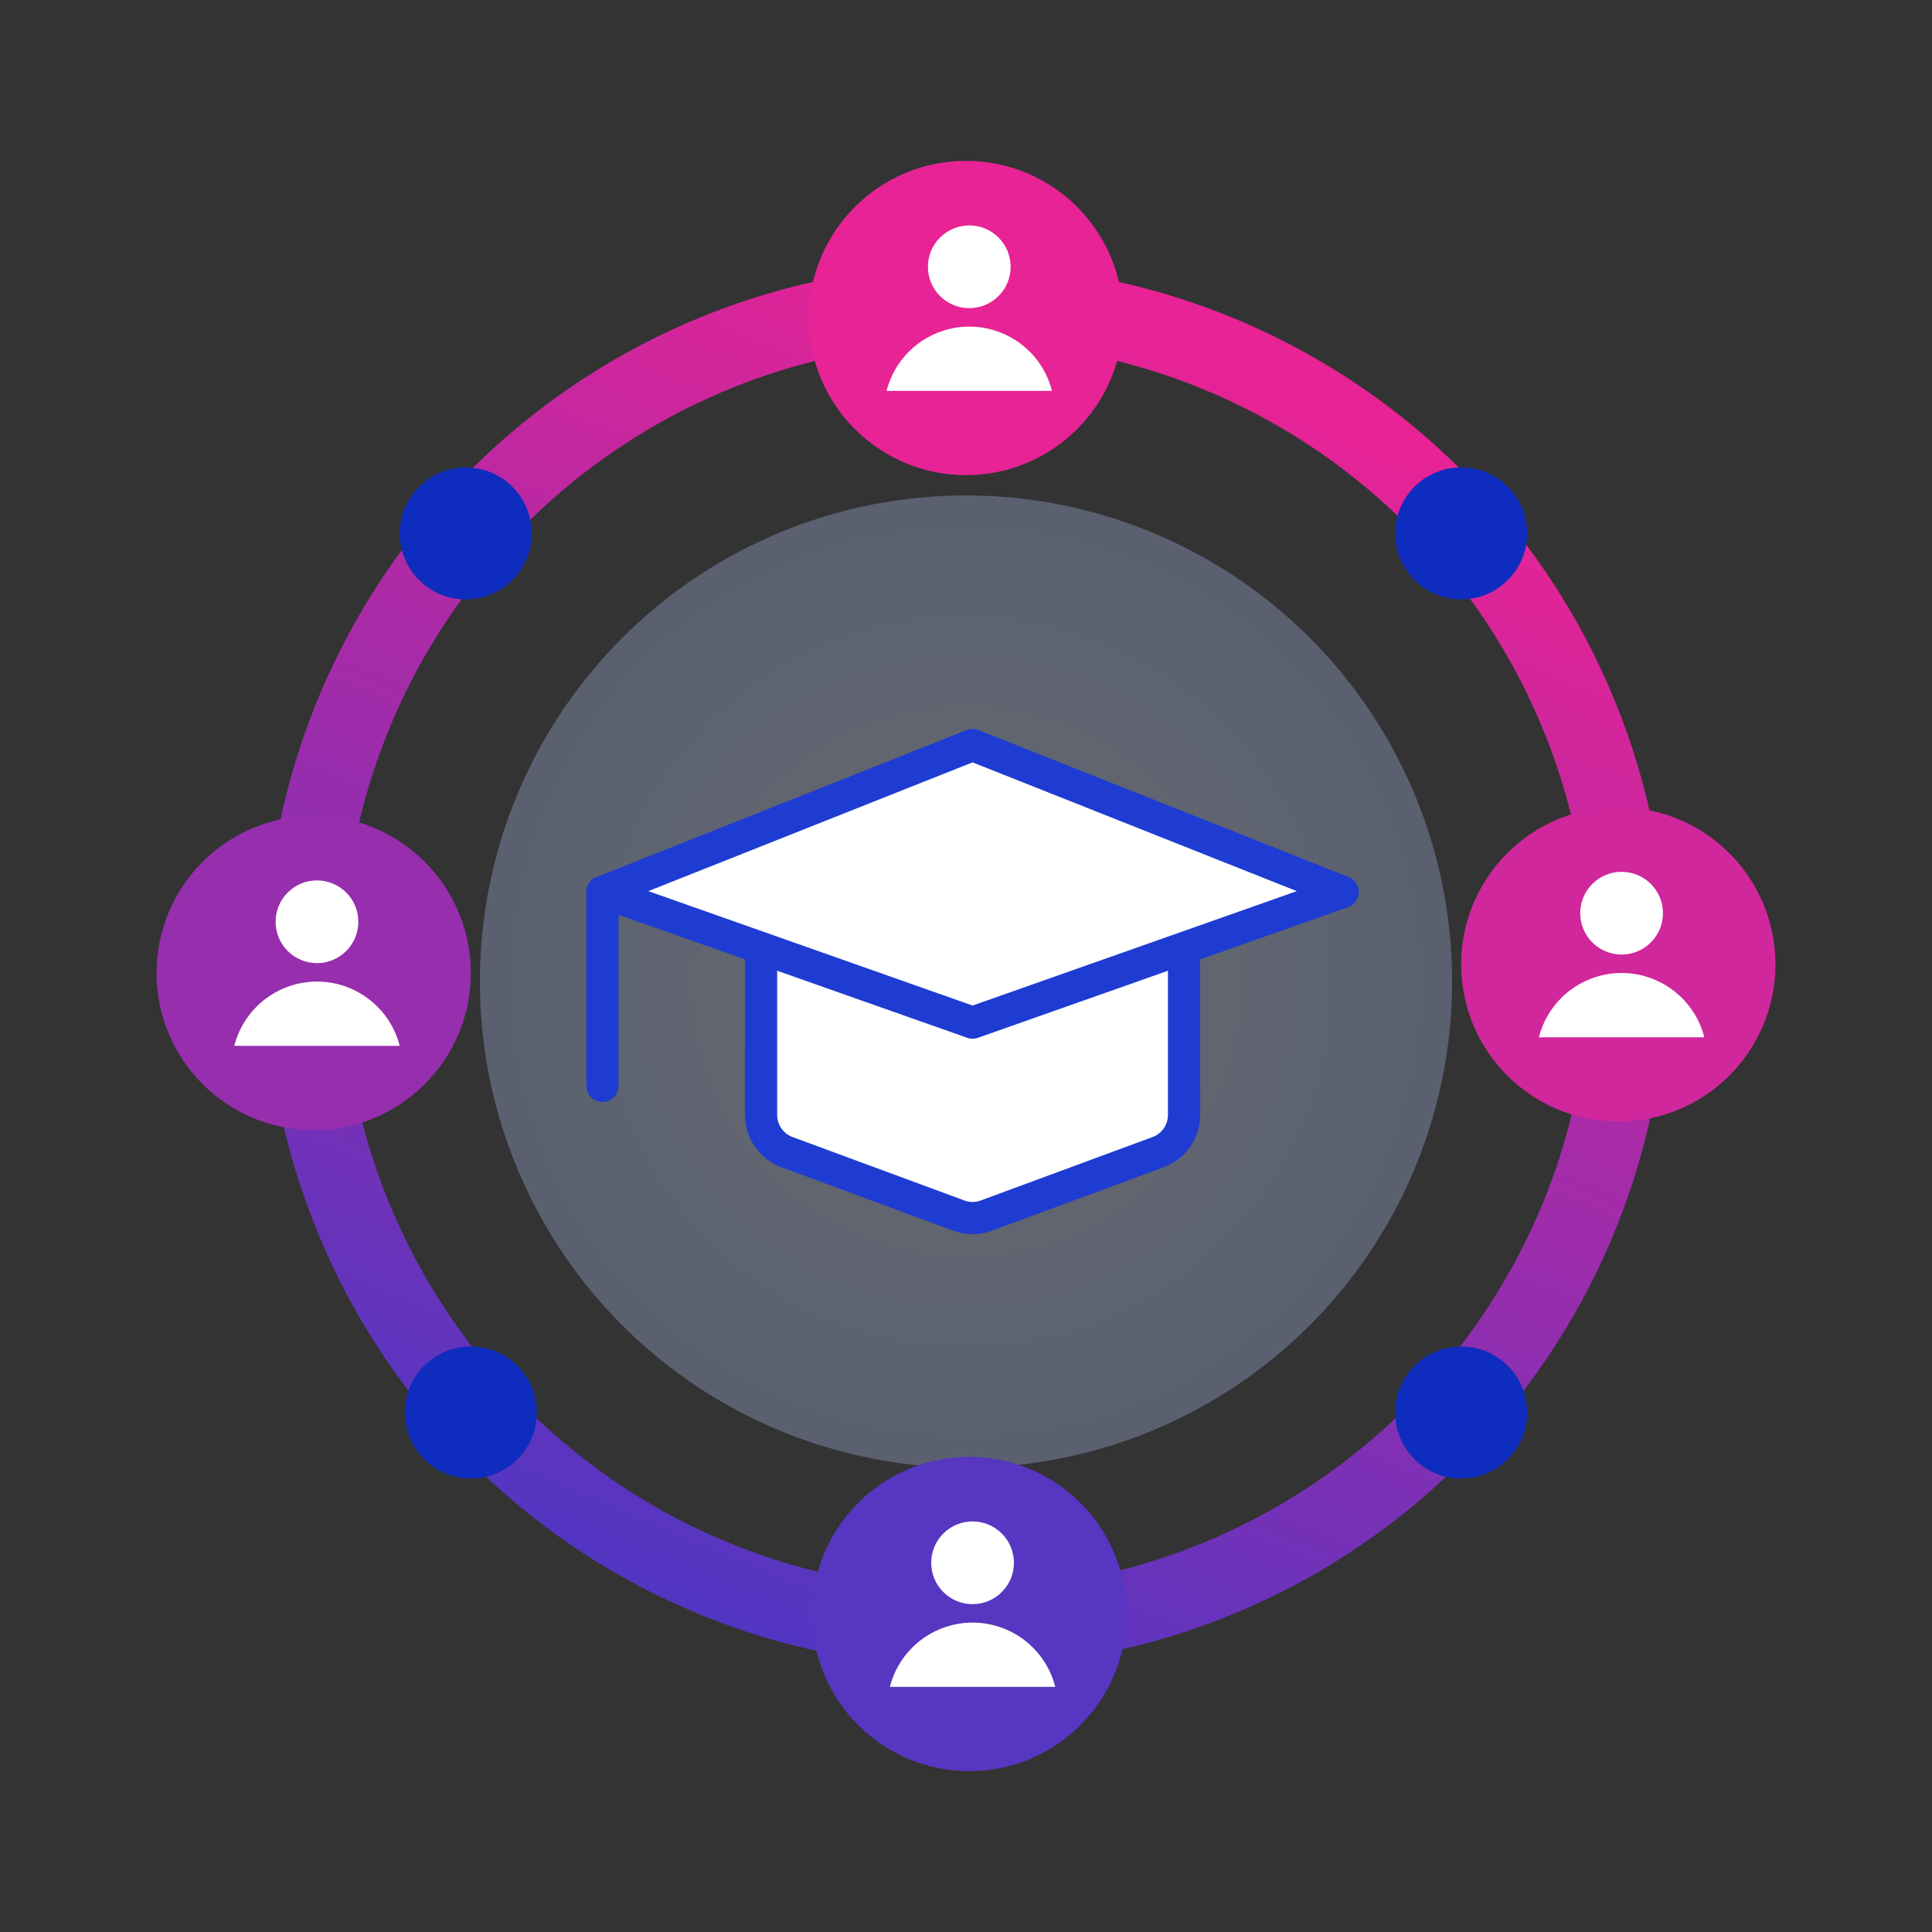
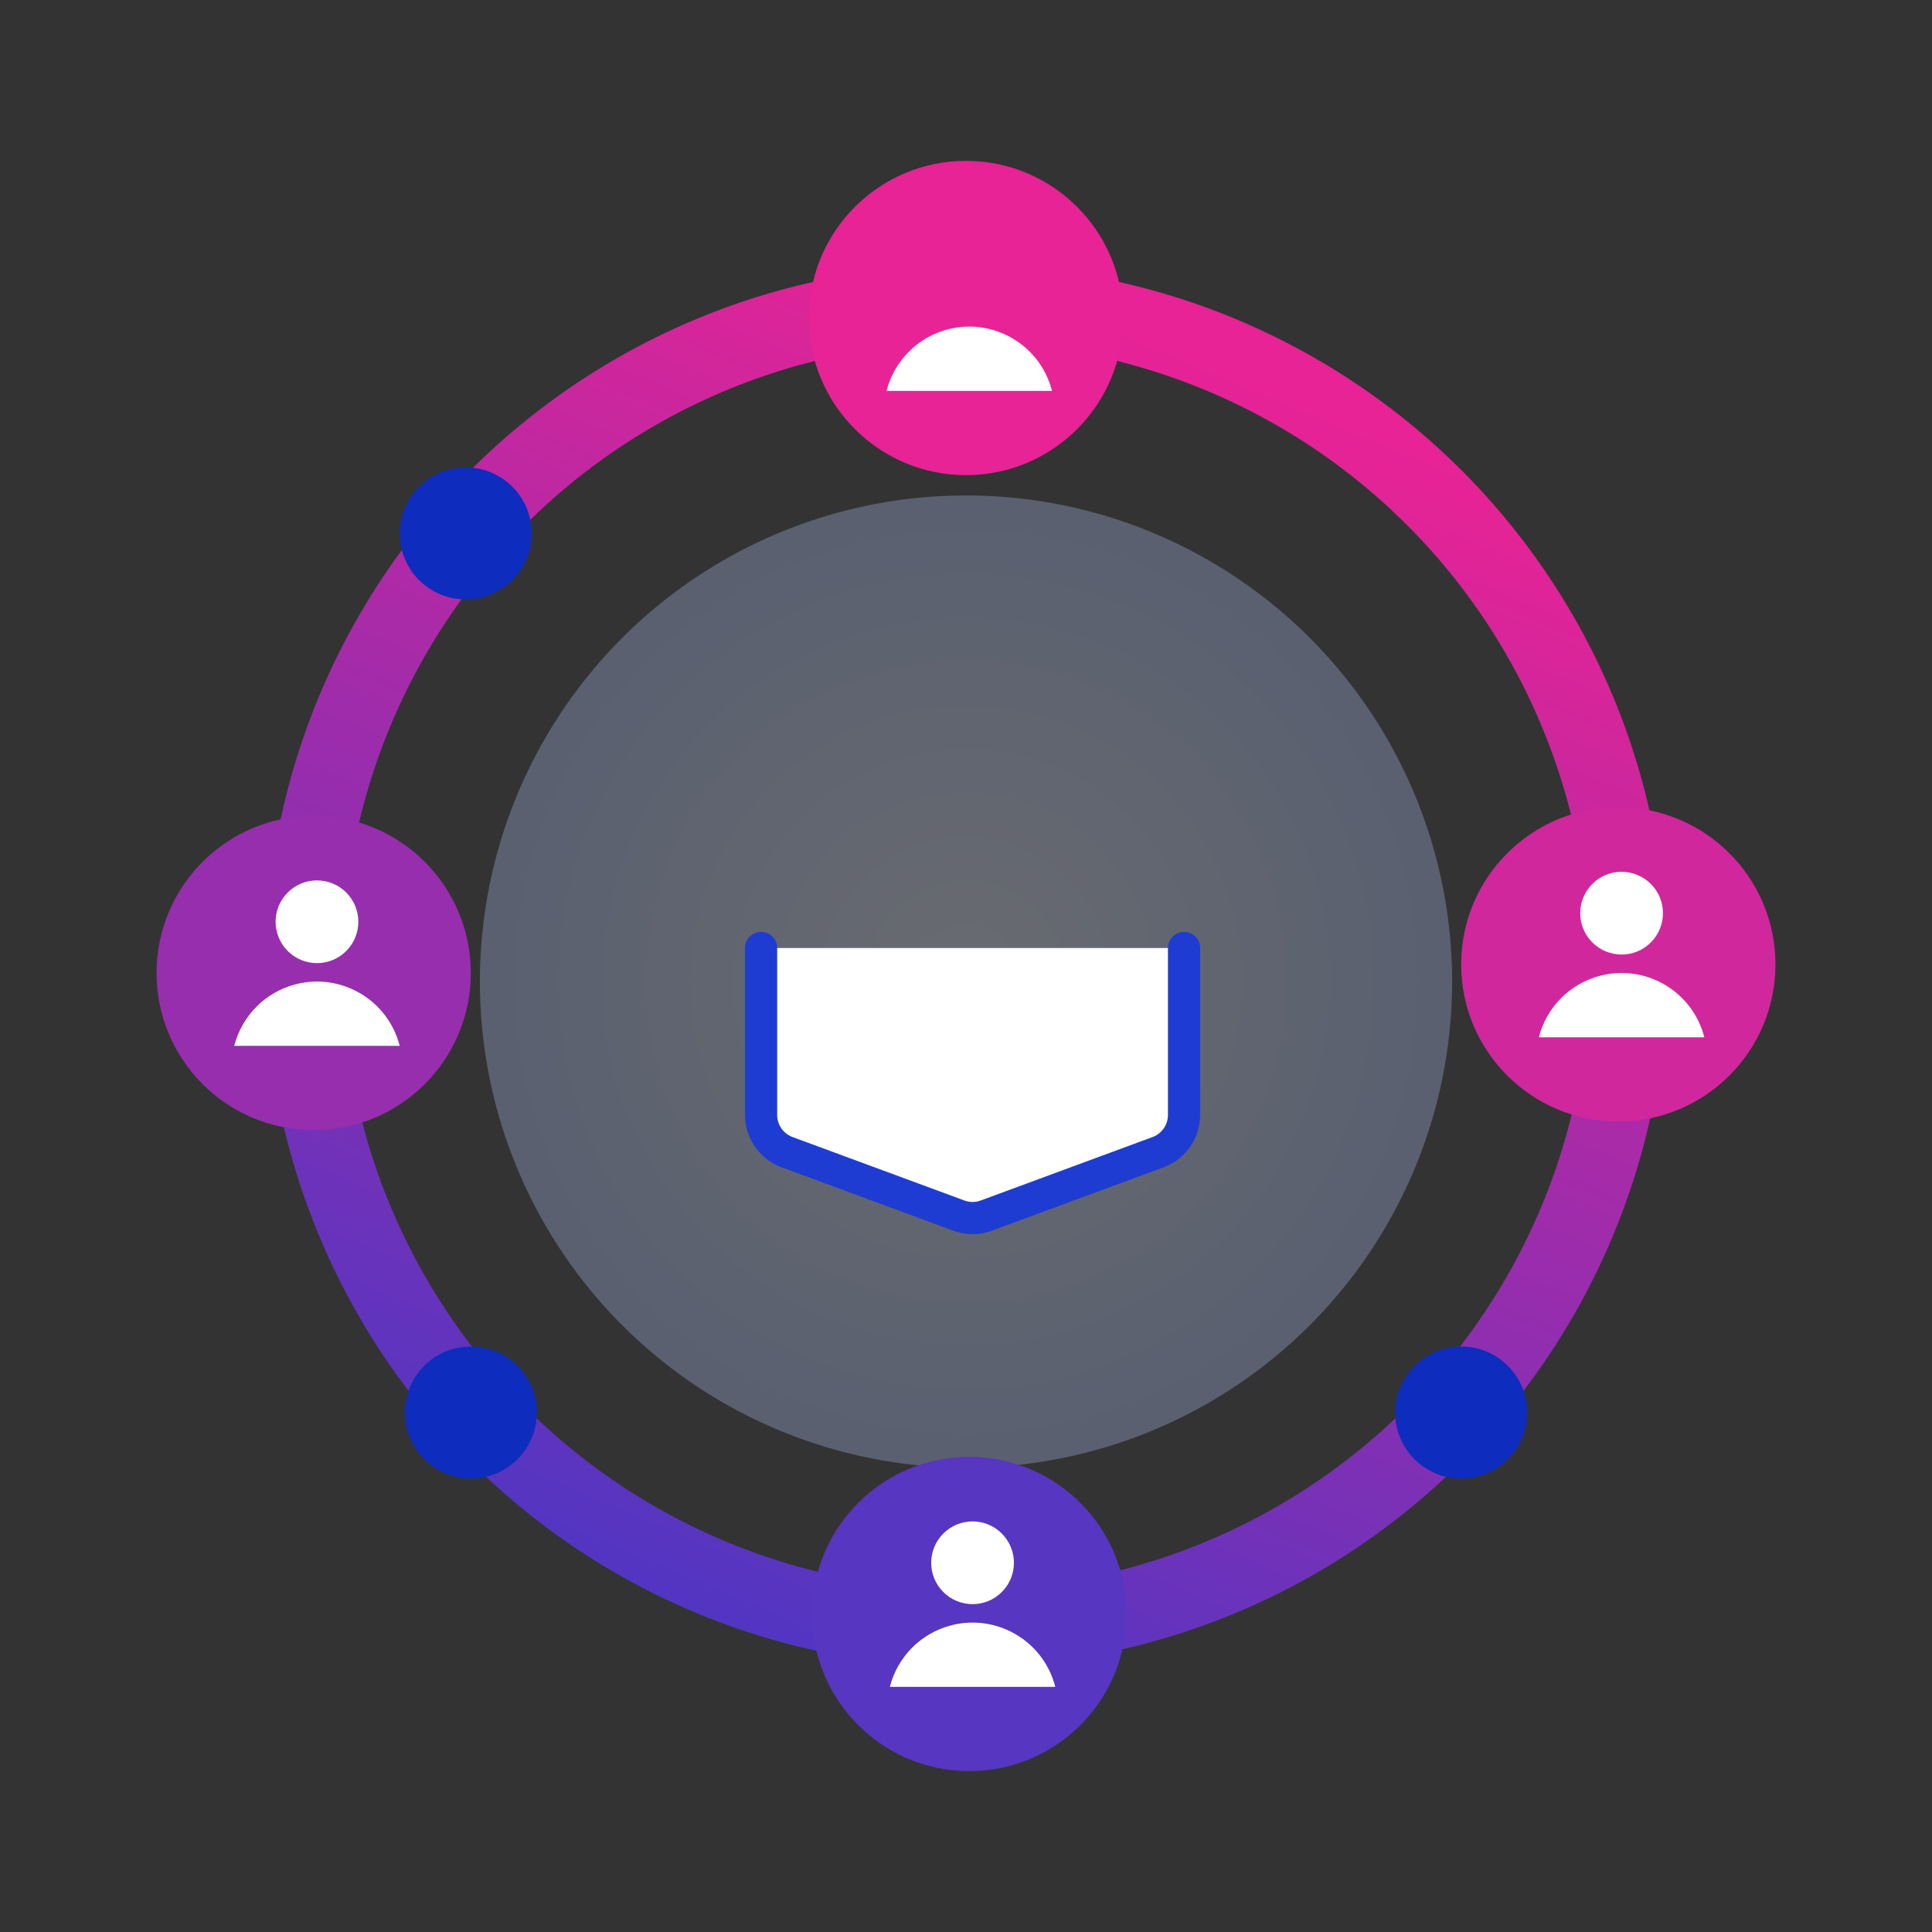
<svg xmlns="http://www.w3.org/2000/svg" width="500" height="500" viewBox="0 0 500 500" fill="none">
  <rect x="0" y="0" width="500" height="500" fill="#333333" stroke="none" />
  <circle cx="250" cy="250" r="171.397" stroke="url(#paint0_linear_209_1530)" stroke-width="20" />
  <circle cx="250" cy="254.027" r="125.806" fill="url(#paint1_radial_209_1530)" fill-opacity="0.3" />
  <circle cx="81.182" cy="251.806" r="40.668" fill="#962EAE" />
  <path d="M89.601 230.983C93.782 235.164 93.782 241.942 89.601 246.122C85.421 250.303 78.643 250.303 74.462 246.122C70.282 241.942 70.282 235.164 74.462 230.983C78.643 226.803 85.421 226.803 89.601 230.983Z" fill="white" />
  <path d="M103.442 270.668C100.427 258.843 88.397 251.702 76.572 254.717C68.737 256.715 62.62 262.833 60.622 270.668H103.442Z" fill="white" />
  <circle cx="250.849" cy="417.701" r="40.668" fill="#5736C1" />
  <path d="M259.268 396.879C263.449 401.059 263.449 407.837 259.268 412.018C255.088 416.198 248.31 416.198 244.129 412.018C239.949 407.837 239.949 401.059 244.129 396.879C248.31 392.698 255.088 392.698 259.268 396.879Z" fill="white" />
  <path d="M273.109 436.563C270.094 424.739 258.064 417.598 246.239 420.613C238.404 422.611 232.287 428.729 230.289 436.563H273.109Z" fill="white" />
  <circle cx="418.818" cy="249.585" r="40.668" fill="#D0279D" />
  <path d="M427.237 228.762C431.417 232.943 431.417 239.721 427.237 243.901C423.056 248.082 416.278 248.082 412.097 243.901C407.917 239.721 407.917 232.943 412.097 228.762C416.278 224.582 423.056 224.582 427.237 228.762Z" fill="white" />
  <path d="M441.077 268.447C438.062 256.622 426.032 249.481 414.207 252.496C406.373 254.494 400.255 260.612 398.257 268.447H441.077Z" fill="white" />
  <circle cx="250" cy="82.299" r="40.668" fill="#E72395" />
-   <path d="M258.419 61.476C262.599 65.656 262.599 72.435 258.419 76.615C254.238 80.796 247.46 80.796 243.28 76.615C239.099 72.435 239.099 65.656 243.28 61.476C247.46 57.295 254.238 57.295 258.419 61.476Z" fill="white" />
  <path d="M272.259 101.16C269.244 89.336 257.214 82.195 245.39 85.21C237.555 87.208 231.437 93.326 229.439 101.16H272.259Z" fill="white" />
-   <path d="M155.919 230.814V281.03" stroke="#1E3CD2" stroke-width="8.333" stroke-linecap="round" stroke-linejoin="round" />
  <path d="M196.967 245.345V288.501C196.95 292.713 199.504 296.509 203.412 298.079L247.881 314.498C250.331 315.483 253.067 315.483 255.516 314.498L299.986 298.079C303.894 296.509 306.448 292.713 306.43 288.501V245.345" fill="white" />
  <path d="M196.967 245.345V288.501C196.95 292.713 199.504 296.509 203.412 298.079L247.881 314.498C250.331 315.483 253.067 315.483 255.516 314.498L299.986 298.079C303.894 296.509 306.448 292.713 306.43 288.501V245.345" stroke="#1E3CD2" stroke-width="8.333" stroke-linecap="round" stroke-linejoin="round" />
-   <path d="M251.699 192.817L155.919 230.855L251.699 264.652L347.479 230.855L251.699 192.817Z" fill="white" stroke="#1E3CD2" stroke-width="8.333" stroke-linecap="round" stroke-linejoin="round" />
  <circle cx="120.523" cy="138.047" r="17.081" fill="#0E2CBD" />
  <circle cx="121.85" cy="365.564" r="17.081" fill="#0E2CBD" />
  <circle cx="378.15" cy="365.564" r="17.081" fill="#0E2CBD" />
-   <circle cx="378.15" cy="138.047" r="17.081" fill="#0E2CBD" />
  <defs>
    <linearGradient id="paint0_linear_209_1530" x1="250" y1="68.603" x2="68.603" y2="499.515" gradientUnits="userSpaceOnUse">
      <stop stop-color="#E72395" />
      <stop offset="1" stop-color="#1E3CD2" />
    </linearGradient>
    <radialGradient id="paint1_radial_209_1530" cx="0" cy="0" r="1" gradientUnits="userSpaceOnUse" gradientTransform="translate(250 254.027) rotate(90) scale(240.152)">
      <stop stop-color="#E4ECFF" />
      <stop offset="1" stop-color="#86A6FE" />
    </radialGradient>
  </defs>
</svg>